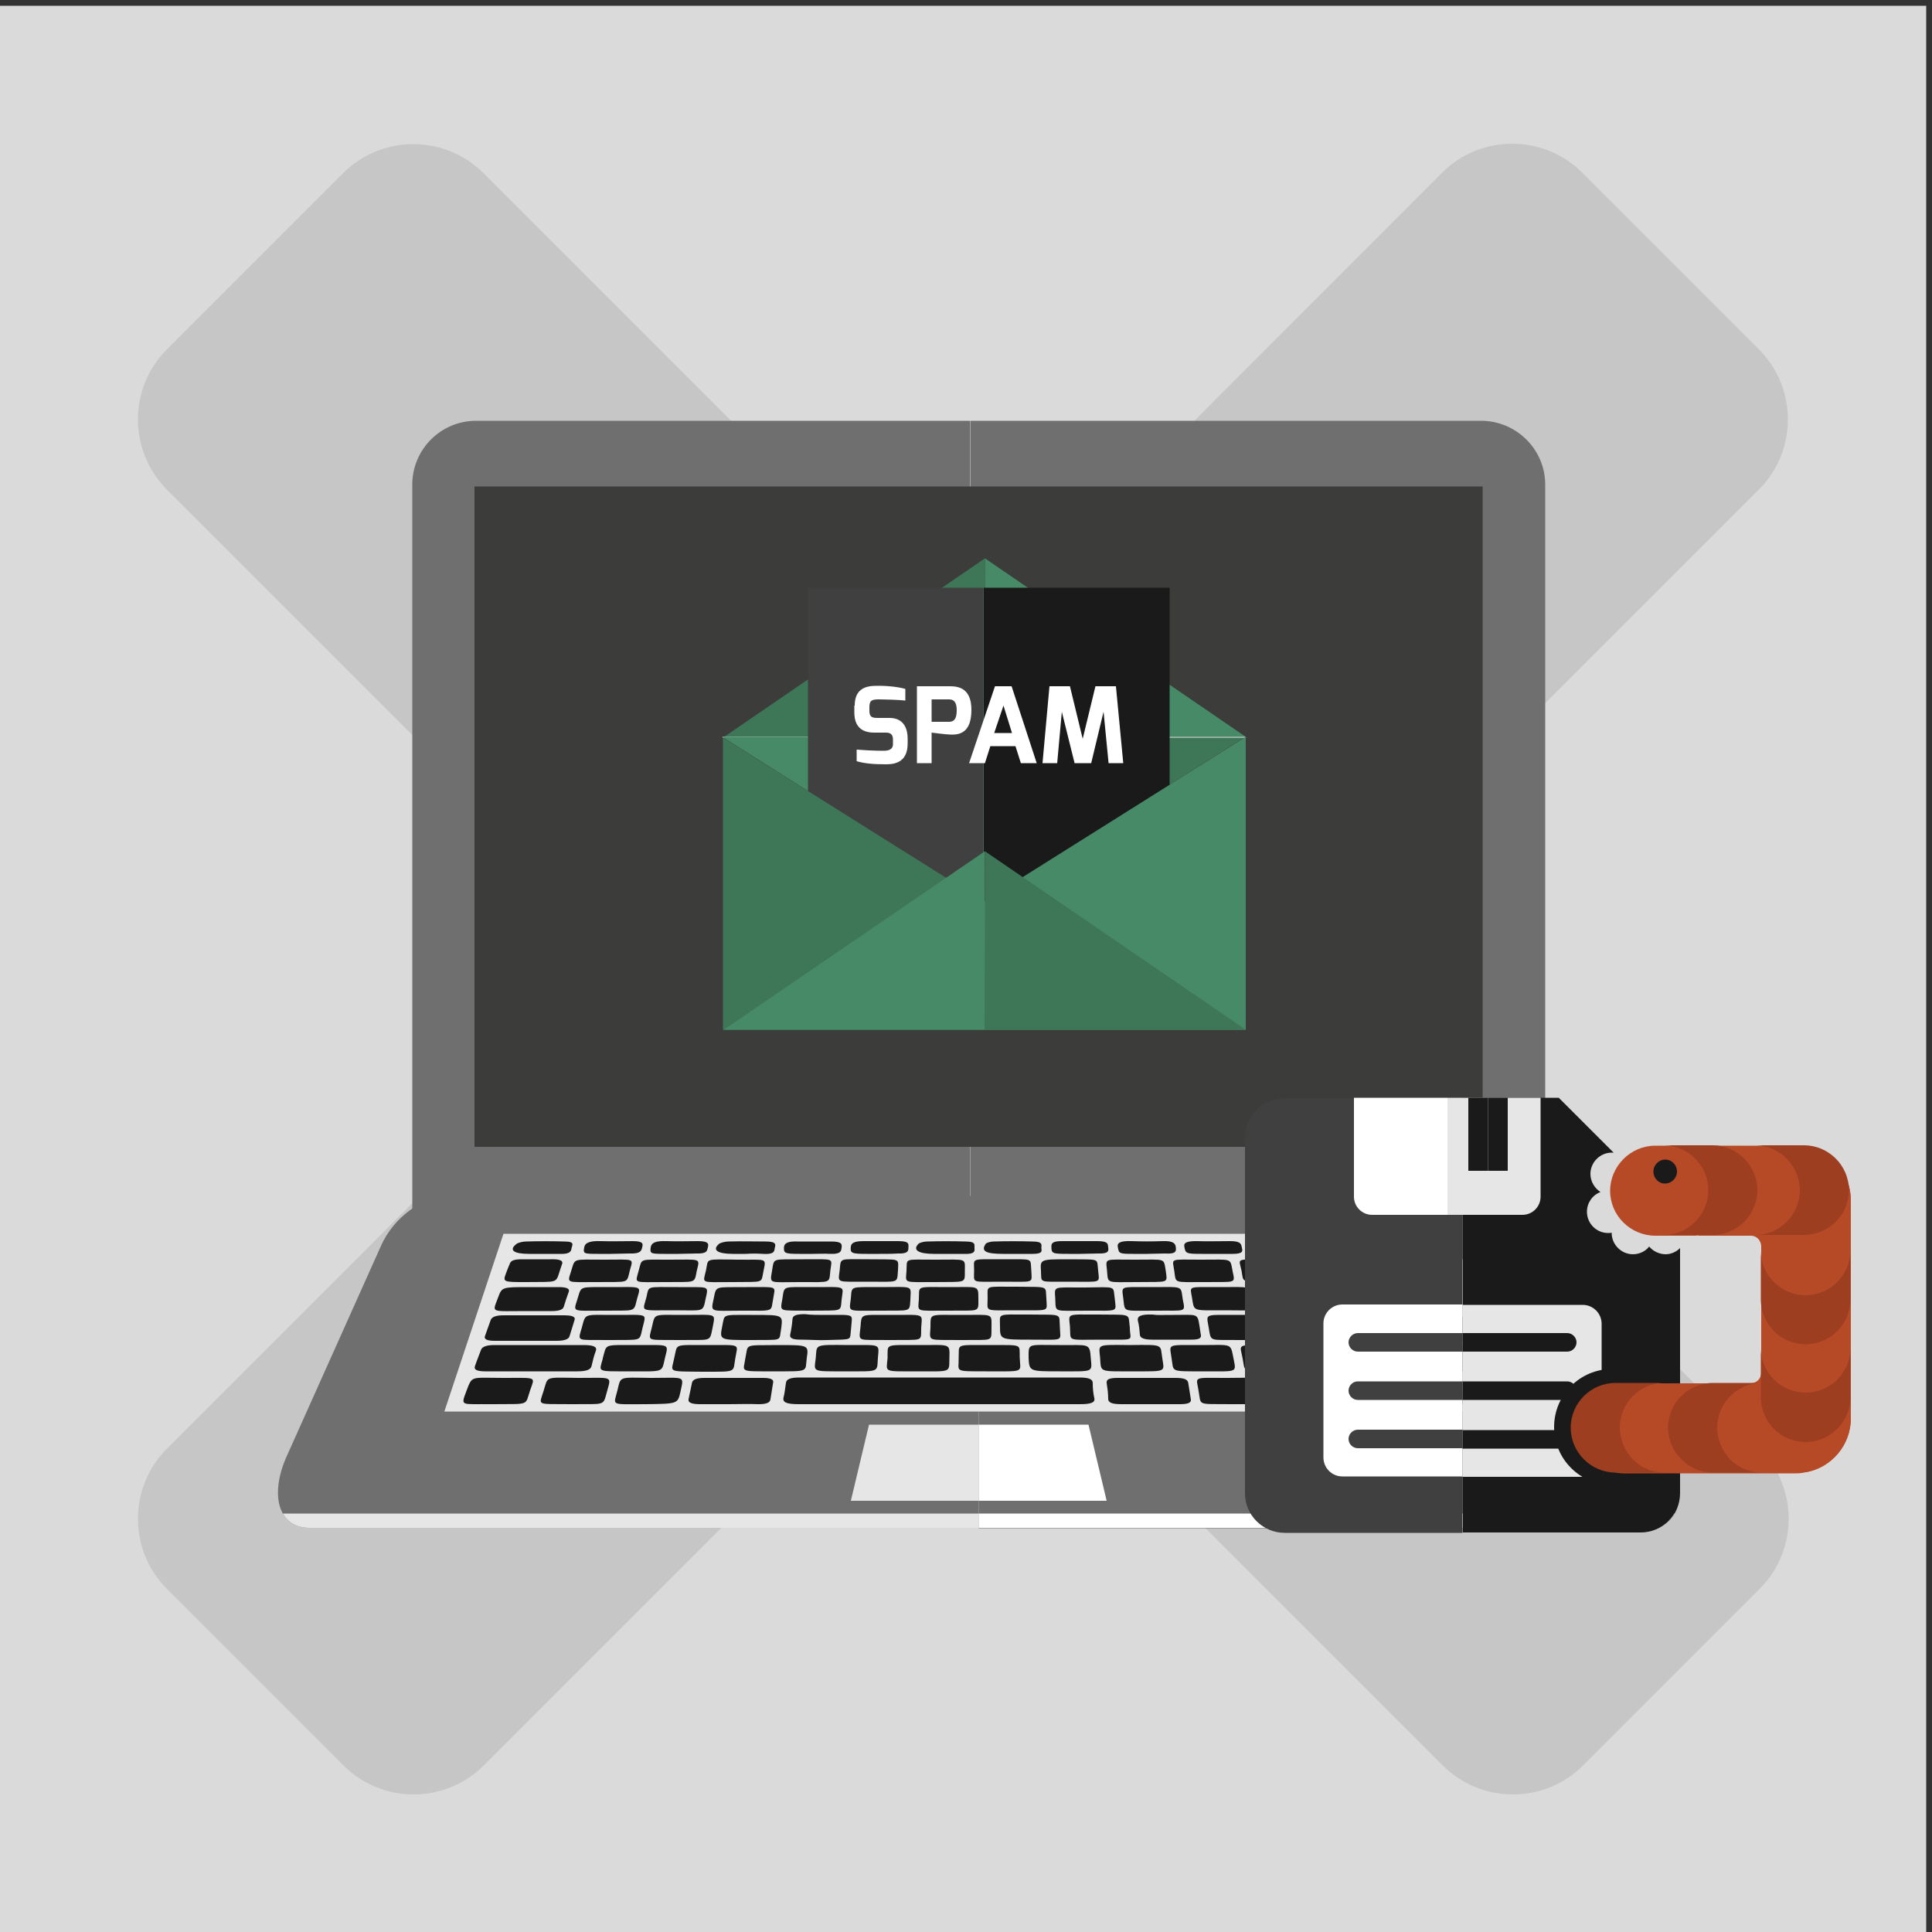
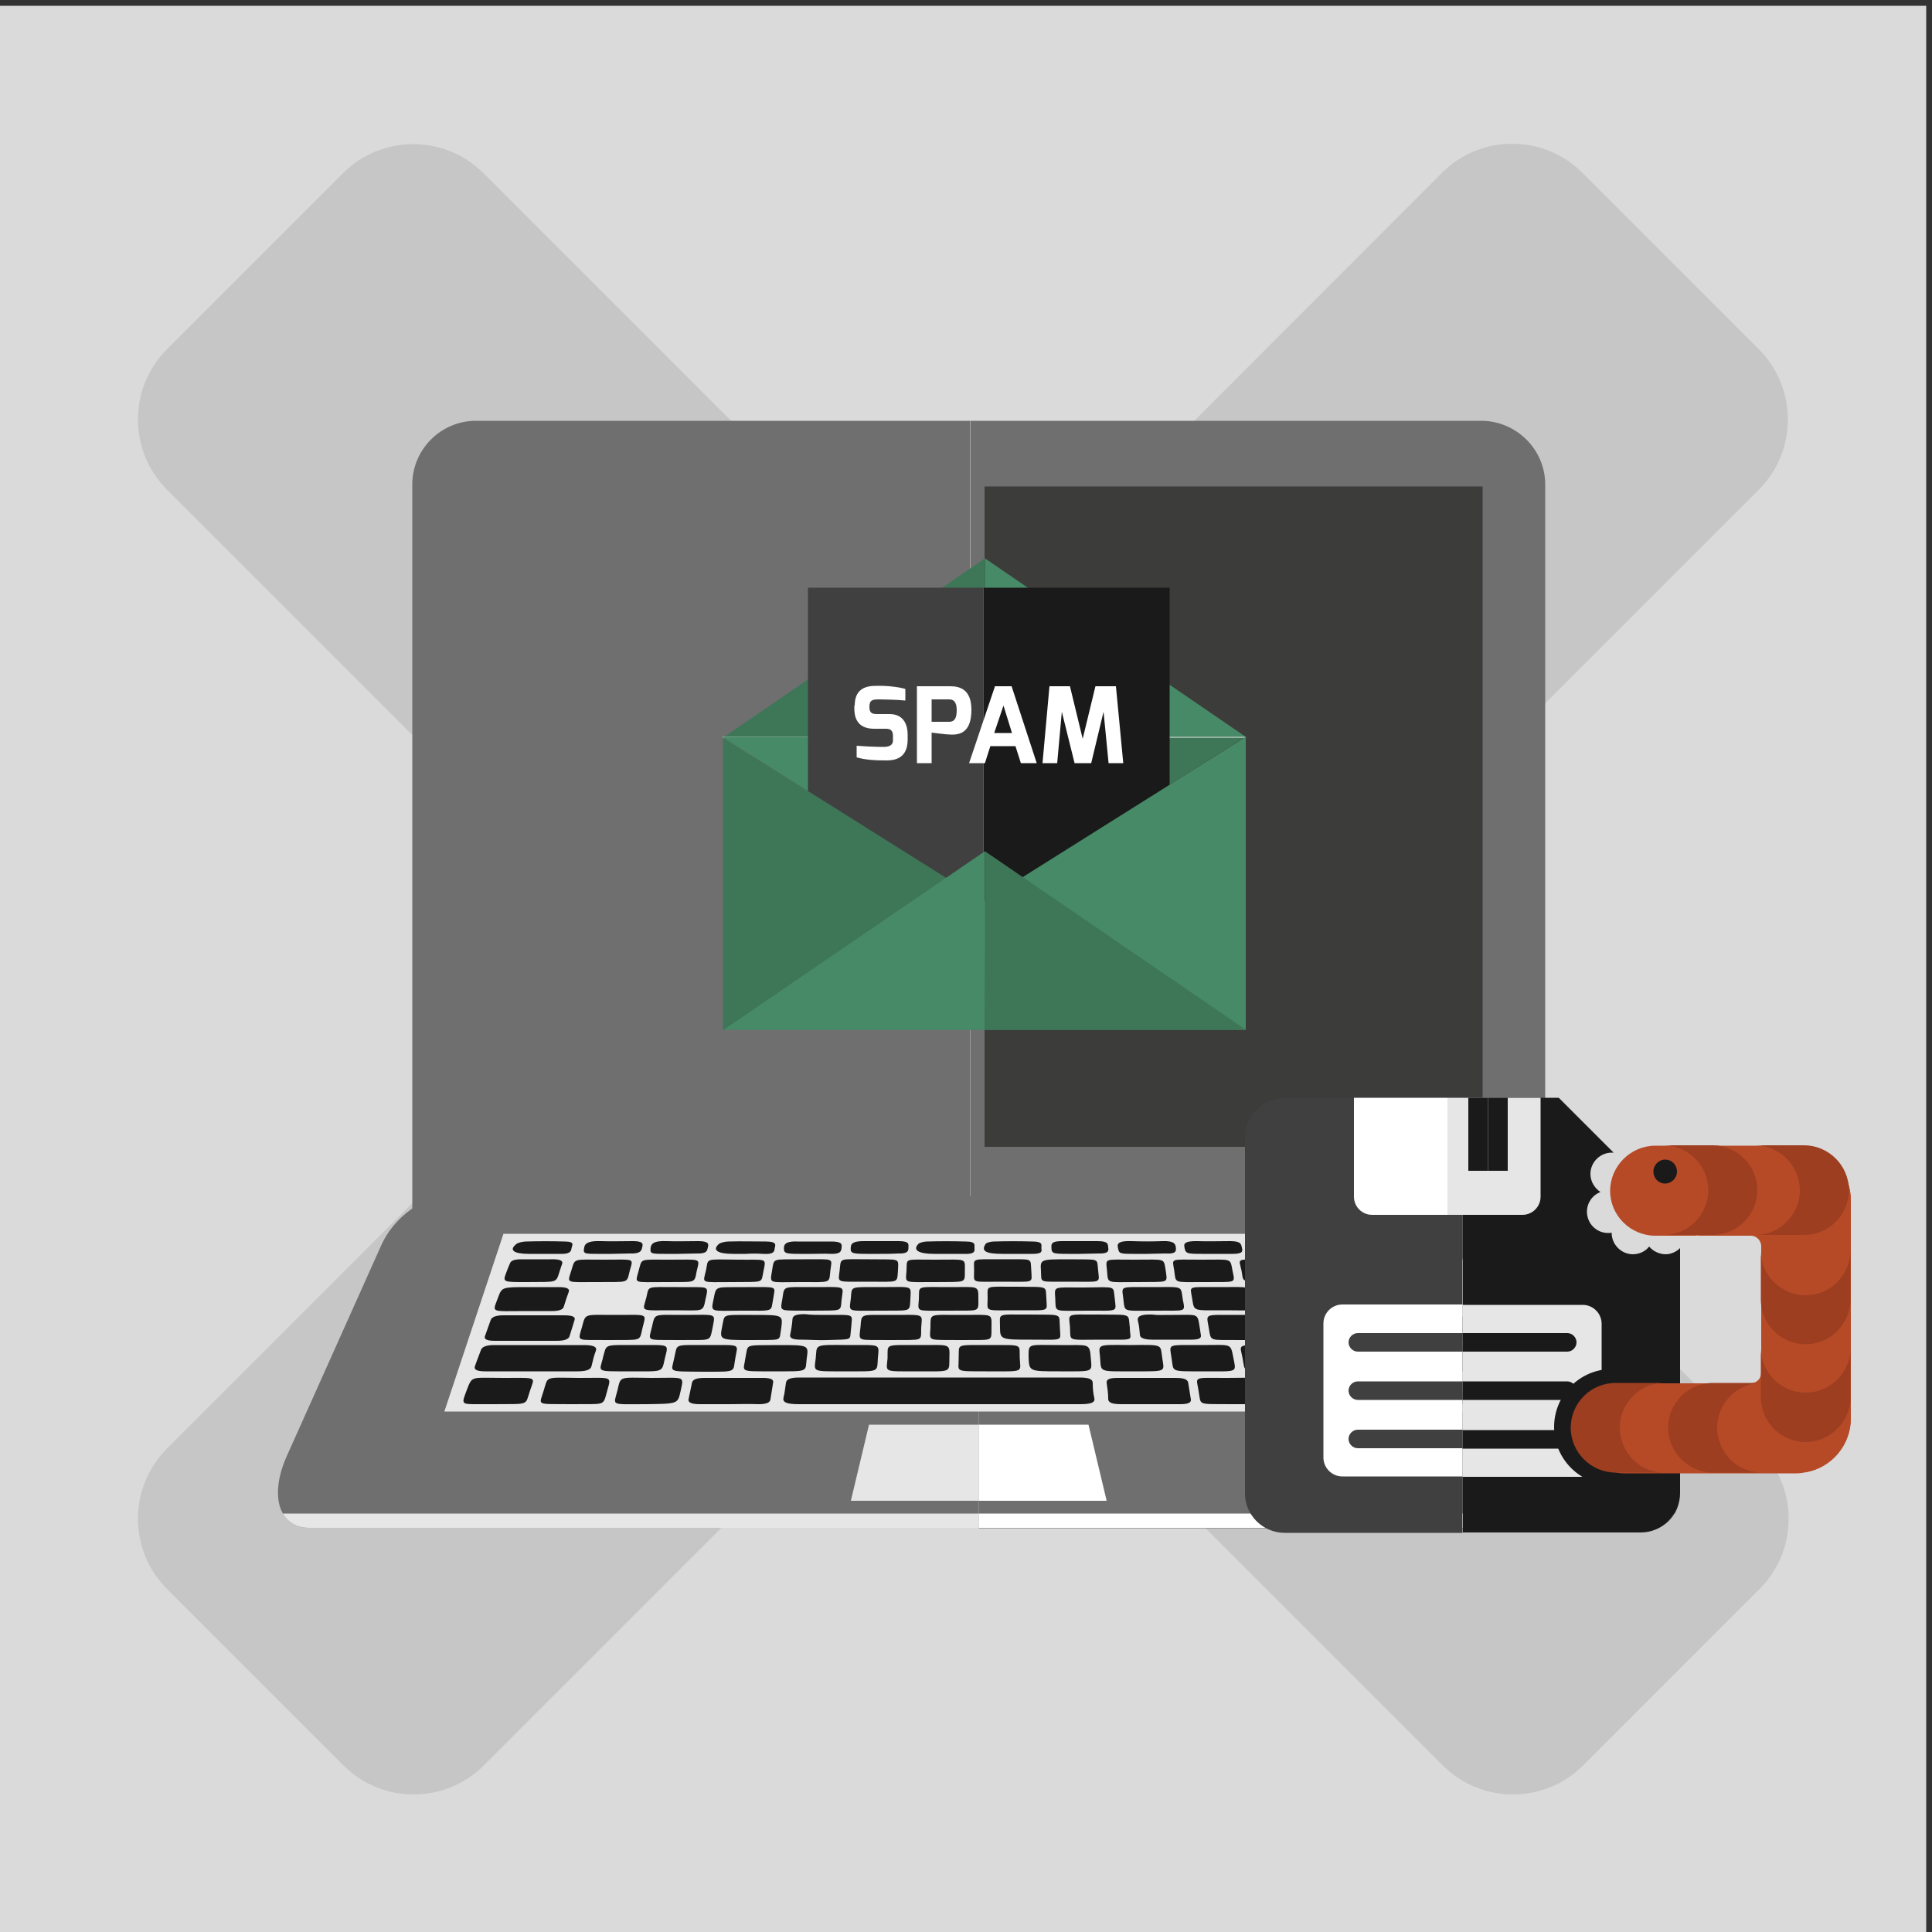
<svg xmlns="http://www.w3.org/2000/svg" version="1.1" id="Слой_1" x="0px" y="0px" width="500px" height="500px" viewBox="0 0 500 500" style="enable-background:new 0 0 500 500;" xml:space="preserve">
  <rect x="0" y="0" width="500" height="500" fill="#333333" stroke="none" />
  <style type="text/css">
	.st0{fill:#DADADA;}
	.st1{fill:#C6C6C6;}
	.st2{fill:#706F6F;}
	.st3{fill:#3C3C3B;}
	.st4{fill:#E6E6E6;}
	.st5{fill:#1A1A1A;}
	.st6{fill:#FFFFFF;}
	.st7{fill:#404040;}
	.st8{fill:#B64A26;}
	.st9{fill:#9D3E21;}
	.st10{fill:#478A67;}
	.st11{fill:#3E7658;}
</style>
  <rect y="1.5" class="st0" width="498.5" height="498.5" />
  <path class="st1" d="M331.1,250.8l124.1-124.1c10-10,10-26.3,0-36.3l-45.7-45.7c-10-10-26.3-10-36.3,0L249.2,168.9L125.1,44.8  c-10-10-26.3-10-36.3,0L43.2,90.4c-10,10-10,26.3,0,36.3l124.1,124.1L43.2,374.9c-10,10-10,26.3,0,36.3l45.7,45.7  c10,10,26.3,10,36.3,0l124.1-124.1l124.1,124.1c10,10,26.3,10,36.3,0l45.7-45.7c10-10,10-26.3,0-36.3L331.1,250.8z" />
  <g>
    <path class="st2" d="M123.2,108.9c-9.1,0-16.5,7.4-16.5,16.5v193.2c0,9.1,7.4,16.5,16.5,16.5h127.9V108.9H123.2z" />
    <path class="st2" d="M383.3,108.9H251.2v226.2h132.2c9.1,0,16.5-7.4,16.5-16.5V125.4C399.9,116.3,392.4,108.9,383.3,108.9z" />
  </g>
  <g>
    <path class="st2" d="M115.6,309.6c-6.2,0-13.7,5.5-16.9,12.6l-24.6,54.9c-2.6,5.9-2.8,11.3-0.9,14.6c1.3,2.3,3.6,3.7,6.8,3.7h173.3   v-85.9H115.6z" />
    <path class="st2" d="M432.5,377.1l-24.6-54.9c-3.2-7-10.7-12.6-16.9-12.6H253.3v85.9h173.3c3.1,0,5.4-1.4,6.8-3.7   C435.3,388.3,435.1,382.9,432.5,377.1z" />
  </g>
  <g>
-     <rect x="122.8" y="125.9" class="st3" width="132" height="170.9" />
    <rect x="254.8" y="125.9" class="st3" width="128.9" height="170.9" />
  </g>
  <polygon class="st4" points="376.3,319.3 130.3,319.3 115,365.3 391.6,365.3 " />
  <g>
    <path class="st5" d="M242.8,363.4c-12,0-24,0-36,0c-3.1,0-4.4-0.4-4-1.8c0.3-1.2,0.4-2.5,0.6-3.7c0.1-1,1.2-1.4,3.5-1.4   c19.4,0,38.8,0,58.3,0c4.7,0,9.5,0,14.2,0c2.3,0,3.4,0.4,3.4,1.4c0,1.3,0.1,2.6,0.4,3.9c0.3,1.2-0.9,1.6-3.7,1.6   C267.2,363.4,255,363.4,242.8,363.4z" />
    <path class="st5" d="M361.2,348.1c5.7,0,11.4,0,17.1,0c2.4,0,3.6,0.4,3.9,1.4c0.4,1.3,0.9,2.7,1.5,4.1c0.4,0.9-0.5,1.3-2.6,1.3   c-12.1,0-24.1,0-36.2,0c-2.4,0-3.3-0.5-3.5-1.5c-0.2-1.3-0.5-2.5-1-3.8c-0.4-1.1,0.5-1.6,3.3-1.6   C349.6,348.1,355.4,348.1,361.2,348.1z" />
    <path class="st5" d="M139.6,348.1c3.8,0,7.6,0,11.4,0c2.5,0,3.6,0.4,3.2,1.5c-0.5,1.3-0.8,2.6-1.1,3.9c-0.2,1-1.4,1.4-3.7,1.4   c-7.9,0-15.9,0-23.8,0c-2.1,0-3-0.4-2.7-1.3c0.5-1.5,1.1-2.9,1.6-4.3c0.3-0.8,1.5-1.2,3.4-1.2C131.8,348.1,135.7,348.1,139.6,348.1   z" />
    <path class="st5" d="M365.7,346.8c-4,0-8,0-12,0c-1.9,0-3.1-0.3-3.3-1.1c-0.4-1.4-0.8-2.8-1.2-4.2c-0.2-0.8,0.6-1.1,2.6-1.1   c8.2,0,16.3,0,24.5,0c1.7,0,2.8,0.3,3.1,1.1c0.5,1.4,1,2.9,1.6,4.3c0.3,0.8-0.5,1.1-2.3,1.1C374.4,346.8,370.1,346.8,365.7,346.8z" />
    <path class="st5" d="M138.4,340.4c2.5,0,5,0,7.5,0c2,0,3.1,0.3,2.8,1.2c-0.4,1.4-0.9,2.8-1.3,4.2c-0.2,0.8-1.4,1.2-3.3,1.2   c-5.4,0-10.8,0-16.1,0c-1.9,0-2.8-0.4-2.5-1.2c0.5-1.4,1-2.8,1.5-4.2c0.3-0.8,1.4-1.2,3.3-1.2C133,340.4,135.7,340.4,138.4,340.4z" />
    <path class="st5" d="M364.8,325.8c2.2,0,4.4,0,6.6,0c1.8,0,2.9,0.3,3.1,1.1c0.4,1.2,0.9,2.5,1.4,3.8c0.3,0.8-0.5,1.1-2.4,1.1   c-4.7,0-9.3,0-14,0c-1.7,0-2.7-0.3-2.9-1c-0.4-1.3-0.8-2.6-1.2-3.9c-0.2-0.7,0.6-1,2.2-1C360.1,325.8,362.5,325.8,364.8,325.8z" />
    <path class="st5" d="M297.2,363.4c-2.3,0-4.6,0-6.9,0c-2.3,0-3.5-0.3-3.5-1.4c0-1.4-0.2-2.8-0.4-4.1c-0.1-0.9,0.6-1.3,2.9-1.3   c5,0,9.9,0,14.9,0c2,0,3.1,0.3,3.3,1.2c0.2,1.5,0.5,2.9,0.7,4.4c0.1,0.9-0.9,1.2-2.9,1.2C302.4,363.4,299.8,363.4,297.2,363.4z" />
    <path class="st5" d="M188.5,363.4c-2.4,0-4.8,0-7.3,0c-2.2,0-3.2-0.4-3-1.3c0.3-1.4,0.6-2.9,0.9-4.3c0.2-0.8,1.2-1.2,3.2-1.2   c5.1,0,10.1,0,15.2,0c1.9,0,2.7,0.4,2.6,1.1c-0.2,1.5-0.5,2.9-0.7,4.4c-0.1,0.9-1,1.3-3.1,1.3C193.8,363.3,191.1,363.4,188.5,363.4   z" />
    <path class="st5" d="M136.4,339.3c-9.7,0-9,0.6-7.5-3.5c1-2.7,1-2.7,7.8-2.7c2.6,0,5.3,0,7.9,0c2,0,2.9,0.4,2.6,1.2   c-0.5,1.3-0.9,2.6-1.3,3.9c-0.2,0.7-1.2,1.1-3,1.1C140.7,339.3,138.5,339.3,136.4,339.3z" />
    <path class="st5" d="M165.1,348.1c8.4,0,7.9-0.4,7,3.3c-0.9,3.9-0.1,3.5-9.2,3.5c-8.8,0-7.8,0.2-6.9-3.3c0,0,0-0.1,0-0.1   C157.1,347.7,155.9,348.1,165.1,348.1z" />
    <path class="st5" d="M219.7,348.1c8.4,0,7.8-0.4,7.5,3.3c-0.3,3.8,0.7,3.5-8.6,3.5c-8.6,0-7.9,0.2-7.5-3.3   C211.5,347.9,210.3,348,219.7,348.1z" />
    <path class="st5" d="M319.2,351.4c0.7,3.9,1.4,3.5-7.6,3.5c-9,0-7.8,0.2-8.4-3.4c-0.5-3.8-1.5-3.4,7.6-3.4   C318.9,348.1,318.4,347.5,319.2,351.4z" />
    <path class="st5" d="M237.9,348.1c8.1,0,7.9-0.5,7.8,3.3c-0.1,3.9,0.7,3.5-8.4,3.5c-8.9,0-7.9,0.3-7.6-3.4   C229.8,347.7,228.7,348.1,237.9,348.1z" />
    <path class="st5" d="M300.8,351.5c0.5,3.6,1.3,3.4-7.5,3.4c-9.1,0-8.3,0.3-8.6-3.6c-0.3-3.4-1.1-3.3,7.5-3.2c0.1,0,0.2,0,0.3,0   C301.4,348,300.2,347.9,300.8,351.5z" />
    <path class="st5" d="M274.1,348.1c7.7,0.1,7.9-0.7,8.2,3.4c0.3,3.7,0.9,3.4-8,3.4c-7.9,0-7.9,0-8.1-3.4   C266.2,347.5,265.8,348.1,274.1,348.1z" />
    <path class="st5" d="M192.9,351.5c0.8-3.8-0.6-3.3,8.5-3.4c7.8,0,7.9,0,7.4,3.3c-0.5,3.7,0.9,3.5-8.7,3.5   C191,354.9,192.4,355.1,192.9,351.5z" />
    <path class="st5" d="M147.9,363.4c-9.4-0.1-8.4,0.5-7.2-3.5c1.2-3.8,0.1-3.4,9-3.3c9,0,8.5-0.6,7.4,3.5   C156,364,156.8,363.3,147.9,363.4z" />
    <path class="st5" d="M288.5,336.1c0.3,3.5,1.3,3.1-7.2,3.1c-8.9,0-8,0.6-8.2-3.2c-0.2-3.2-0.6-2.8,6.8-2.8c0.3,0,0.6,0,0.9,0   C289.2,333.1,288,332.7,288.5,336.1z" />
    <path class="st5" d="M172.2,331.8c-8.6,0-7.8,0.5-6.9-3c0.9-3.2,0-2.8,7.9-2.8c8.5,0,7.9-0.5,7.1,3   C179.7,332.3,180,331.7,172.2,331.8z" />
    <path class="st5" d="M315.6,333.1c8.3,0,7.5-0.5,8.3,3c0.8,3.6,1.2,3-6.9,3c-8.5,0-7.9,0.4-8.5-3.2   C308,332.7,307.1,333.1,315.6,333.1z" />
    <path class="st5" d="M241.9,331.8c-8.3,0-7.5,0.4-7.3-2.9c0.2-3.4-0.9-2.9,7.5-2.9c8.3,0,7.6-0.5,7.6,3   C249.7,332.2,250,331.7,241.9,331.8z" />
    <path class="st5" d="M339.5,346.8c-8.9-0.1-7.6,0.5-8.5-3.3c-0.8-3.6-1.6-3.1,6.7-3.1c1.1,0,2.3,0,3.4,0c4.6,0,4.8,0.1,5.3,2.1   c0.3,1,0.5,2,0.8,3c0.3,1-0.5,1.5-3,1.4C342.6,346.7,341.1,346.8,339.5,346.8z" />
    <path class="st5" d="M302.3,340.3c0.5,0,1,0,1.5,0c6,0,6.1-0.5,6.6,2.7c0.1,0.9,0.3,1.7,0.4,2.6c0.1,0.8-0.7,1.1-2.5,1.1   c-3.4,0-6.7,0-10.1,0c-2,0-3.2-0.4-3.2-1.3c-0.1-1.2-0.2-2.4-0.5-3.5c-0.3-1.2,0.6-1.8,3.7-1.7   C299.6,340.4,300.9,340.3,302.3,340.3C302.3,340.3,302.3,340.3,302.3,340.3z" />
    <path class="st5" d="M359.2,336.1c1,3.5,1.9,3.1-6.6,3.1c-8.8,0-7.8,0.6-8.9-3.2c-0.9-3.3-1.1-2.8,6.2-2.8c0.2,0,0.4,0,0.6,0   C359.2,333.1,358,332.7,359.2,336.1z" />
    <path class="st5" d="M311.8,331.8c-8.3,0-7.4,0.4-7.9-2.9c-0.5-3.4-1.4-2.9,6.9-2.9c8.3,0,7.5-0.5,8.2,3   C319.7,332.3,319.9,331.7,311.8,331.8z" />
    <path class="st5" d="M230.4,346.8c-8.9-0.1-8.1,0.6-7.7-3.4c0.3-3.5-0.2-3.1,7.6-3.1c9.4,0,8.3-0.5,8.1,3.4   C238.3,347.3,239.2,346.7,230.4,346.8z" />
    <path class="st5" d="M157.6,346.8c-8.6-0.1-8.1,0.6-7-3.3c1-3.7,0.4-3.2,8.6-3.2c8.8,0,8-0.5,7.1,3.3   C165.4,347.3,166.4,346.7,157.6,346.8z" />
    <path class="st5" d="M318.8,363.4c-9.2-0.1-7.9,0.5-8.6-3.4c-0.6-3.9-1.8-3.4,7.4-3.4c8.5,0,8.1-0.7,8.9,3.4   C327.4,364.1,327.6,363.3,318.8,363.4z" />
    <path class="st5" d="M208,325.9c8.2,0,7.3-0.4,6.9,2.9c-0.4,3.4,0.5,3-8,3c-7.9,0-7.7,0.6-7.1-2.9C200.4,325.4,199.6,326,208,325.9   z" />
    <path class="st5" d="M154.3,331.8c-7.9,0-7.5,0.4-6.5-2.8c1.1-3.5,0.2-3,8.6-3c8,0,7.5-0.5,6.6,2.8   C162.1,332.3,163,331.7,154.3,331.8z" />
    <path class="st5" d="M232.4,328.7c-0.3,3.5,0.5,3-8,3c-8.1,0-7.5,0.4-7.1-2.9c0.4-3.4-0.5-2.9,7.8-2.9c0.1,0,0.2,0,0.3,0   C233.1,326,232.5,325.5,232.4,328.7z" />
    <path class="st5" d="M294.3,331.8c-8.1,0-7.5,0.5-7.8-2.9c-0.3-3.4-1-2.9,7.2-2.9c8.2,0,7.4-0.5,8,2.9   C302.1,332.2,302.7,331.7,294.3,331.8z" />
-     <path class="st5" d="M156.4,339.2c-8.7,0-8,0.5-6.9-3.2c1-3.2,0.3-2.9,8-2.9c9.2,0,8.3-0.5,7.3,3.3   C164,339.7,164.4,339.1,156.4,339.2z" />
    <path class="st5" d="M200.1,336.1c-0.7,3.5,0.6,3.1-8.2,3.1c-8.1,0-8,0.6-7.2-3.1c0.7-3.5,0.3-2.9,8.2-3c0.1,0,0.2,0,0.3,0   C201.6,333.1,200.6,332.7,200.1,336.1z" />
    <path class="st5" d="M209.9,339.2c-8.6-0.1-8,0.5-7.4-3.2c0.5-3.3,0-2.9,7.5-2.9c9.4,0,8.2-0.5,7.8,3.3   C217.5,339.6,218.1,339.1,209.9,339.2z" />
    <path class="st5" d="M227.7,339.2c-8.8,0-7.9,0.5-7.5-3.2c0.3-3.2-0.4-2.9,7.4-2.9c9.1,0,8.1-0.6,8,3.3   C235.4,339.7,235.7,339.1,227.7,339.2z" />
    <path class="st5" d="M245,339.2c-8.2,0-7.4,0.4-7.2-2.9c0.2-3.7-1.1-3.2,8.2-3.2c7.2,0,7.2-0.5,7.2,2.9   C253.2,339.8,253.8,339.1,245,339.2z" />
    <path class="st5" d="M299,339.2c-8.8,0-7.8,0.5-8.3-3.2c-0.4-3.3-1-2.9,7-2.9c8.8,0,7.8-0.5,8.4,3.2   C306.8,339.8,307,339.1,299,339.2z" />
    <path class="st5" d="M174.5,351.4c0.9-3.7-0.4-3.3,8.5-3.3c9.1,0,7.9-0.4,7.3,3.4c-0.7,3.7,0.7,3.5-8.4,3.5   C172.3,354.9,173.8,355.2,174.5,351.4z" />
    <path class="st5" d="M377.7,336.1c1.2,3.4,2.2,3-6.4,3c-8.4,0-7.8,0.6-9-3.1c-1.1-3.4-1.2-2.9,6.4-2.9c0.1,0,0.2,0,0.3,0   C377.7,333.1,376.3,332.7,377.7,336.1z" />
    <path class="st5" d="M175.6,346.8c-8.5-0.1-7.8,0.5-6.9-3.3c0.9-3.7,0.1-3.2,8.3-3.2c8.8,0,8.1-0.6,7.4,3.4   C183.6,347.4,184.3,346.7,175.6,346.8z" />
    <path class="st5" d="M248.5,346.8c-8.6-0.1-7.9,0.5-7.7-3.2c0.1-3.8-0.7-3.3,8.2-3.3c8.1,0,7.6-0.5,7.6,3.1   C256.5,347.4,257.4,346.7,248.5,346.8z" />
    <path class="st5" d="M321.3,346.8c-8.7-0.1-7.8,0.6-8.5-3.3c-0.6-3.6-1.3-3.2,7.2-3.2c8.6,0,7.8-0.5,8.6,3.2   C329.4,347.4,330.1,346.7,321.3,346.8z" />
    <path class="st5" d="M248.1,351.5c0.2-3.8-1.2-3.4,8.2-3.4c8.5,0,7.5-0.3,7.6,3.1c0.1,4.1,1.7,3.7-8.7,3.7   C246.6,354.9,248.2,355,248.1,351.5z" />
    <path class="st5" d="M337.4,351.5c0.8,3.7,2.1,3.4-7.4,3.4c-9,0-7.7,0.2-8.4-3.3c-0.7-3.9-2-3.5,7.5-3.5   C337.8,348.1,336.4,347.8,337.4,351.5z" />
    <path class="st5" d="M127.4,363.4c-8.2-0.1-8.2,0.7-6.7-3.4c1.6-4.1,0.9-3.4,9.7-3.4c8.8,0,8-0.4,6.8,3.2   C135.8,363.9,137.3,363.3,127.4,363.4z" />
    <path class="st5" d="M175.5,333.1c8.2,0.1,7.9-0.6,7.1,3.1c-0.7,3.5-0.5,2.9-7.9,2.9c-9.5,0-8.4,0.5-7.4-3.4   C168,332.7,167.1,333.1,175.5,333.1z" />
    <path class="st5" d="M167.2,363.4c-9.5,0-8.4,0.5-7.4-3.6c0.9-3.7,0.2-3.3,8.7-3.2c9,0,8.5-0.7,7.6,3.6   C175.4,363.3,175.4,363.3,167.2,363.4z" />
    <path class="st5" d="M213.2,340.3c8.4,0,7.3-0.4,7.1,3.1c0,0.3-0.1,0.7-0.1,1c-0.3,2.5,0.5,2.2-6,2.4c-2.3,0.1-4.6-0.1-6.9-0.1   c-2,0-3-0.3-2.8-1.3c0.3-1.4,0.5-2.7,0.6-4.1c0.1-0.9,1.1-1.2,3.2-1.2C209.9,340.3,211.6,340.3,213.2,340.3z" />
    <path class="st5" d="M345.5,325.9c8,0,7-0.4,8,2.8c1.1,3.4,1.9,3-6.6,3c-8.5,0-7.2,0.5-8.2-2.9   C337.8,325.9,337.8,325.9,345.5,325.9z" />
    <path class="st5" d="M274.3,343.6c0.1,3.6,1.3,3.1-7.4,3.1c-8,0-8.1,0-8.1-3.4c0-3.5-1-3.1,7.4-3.1   C275.4,340.3,274,339.8,274.3,343.6z" />
    <path class="st5" d="M292.4,343.6c0,3.5,1.9,3.1-7,3.1c-9.7,0-8.2,0.6-8.5-3.4c-0.3-3.5-1.1-3.1,7.3-3.1   C293.2,340.3,291.9,339.8,292.4,343.6z" />
    <path class="st5" d="M266.9,328.8c0.1,3.4,1.1,2.9-7.5,2.9c-8.3,0-7.3,0.5-7.3-2.9c0-3.3-1.1-2.9,7.5-2.9   C267.7,325.9,266.6,325.5,266.9,328.8z" />
    <path class="st5" d="M189.6,331.8c-8.5,0-7.7,0.5-6.9-3c0.7-3.2-0.6-2.9,8.2-2.8c7.6,0.1,7.4-0.6,6.7,2.9   C196.9,332.2,198,331.7,189.6,331.8z" />
    <path class="st5" d="M270.8,336.1c0.1,3.4,1.2,3-7.4,3c-9,0-7.8,0.5-7.8-3.2c0-3.3-0.9-2.9,7.2-2.9c0.1,0,0.2,0,0.3,0   C271.7,333.1,270.5,332.7,270.8,336.1z" />
    <path class="st5" d="M341.5,336.1c0.8,3.5,1.9,3.1-7,3.1c-8.6,0-7.4,0.5-8.2-3c-0.8-3.5-1.4-3,7-3   C341.7,333.1,340.4,332.7,341.5,336.1z" />
    <path class="st5" d="M284.2,328.8c0.3,3.4,1.1,2.9-7.4,2.9c-8.3,0-7.2,0.4-7.4-2.8c-0.2-3-0.2-3,7.3-3   C284.9,326,283.8,325.5,284.2,328.8z" />
    <path class="st5" d="M202.2,343.6c-0.7,3.7,0.8,3.1-7.9,3.2c-8.1,0-8.1,0-7.4-3.5c0.7-3.3-0.3-3,7.7-3c0.1,0,0.2,0,0.3,0   C202.6,340.3,202.6,340.3,202.2,343.6z" />
    <path class="st5" d="M328.3,325.9c8.1,0,7-0.4,7.8,2.8c0.9,3.4,1.8,3-7,3c-8.3,0-7.2,0.3-7.8-2.9   C320.6,325.5,319.5,326,328.3,325.9z" />
    <path class="st5" d="M144.9,328.8c-1.1,3.4-0.4,2.9-8.7,3c-6.1,0-6.1,0-5.2-2.4c0.3-0.8,0.6-1.6,1-2.5c0.3-0.7,1.2-1,3-1   c2.5,0,4.9,0,7.4,0c2.6-0.1,3.5,0.4,3,1.4C145.2,327.8,145.1,328.3,144.9,328.8z" />
    <path class="st5" d="M349,324.5c-1,0-2,0-3,0c-4.4,0-5.8-0.7-5-2.5c0.1-0.3,1.3-0.7,2.1-0.7c3.3-0.1,6.7,0,10,0   c2.5,0,2.6,0.8,2.8,1.5c0.2,0.7,1,1.7-1.8,1.7C352.4,324.5,350.7,324.5,349,324.5C349,324.5,349,324.5,349,324.5z" />
    <path class="st5" d="M158.2,324.5c-1.2,0-2.4,0-3.6,0c-3.6,0-3.7-0.1-3.4-1.7c0.2-1.2,1.5-1.7,4.3-1.6c2.7,0.1,5.5,0,8.3,0   c2.8,0,2.6,0.8,2.4,1.6c-0.2,0.8-0.3,1.7-3.2,1.6C161.3,324.4,159.7,324.5,158.2,324.5z" />
    <path class="st5" d="M227.6,324.5c-1.1,0-2.2,0-3.3,0c-4,0-4.3-0.2-4.1-1.9c0.1-0.9,0.9-1.4,3.3-1.4c3,0,6.1,0,9.1,0   c2.9,0,2.5,0.9,2.5,1.7c0,0.8-0.1,1.6-2.7,1.5C230.8,324.5,229.2,324.5,227.6,324.5C227.6,324.5,227.6,324.5,227.6,324.5z" />
    <path class="st5" d="M193,324.5c-1.1,0-2.2,0-3.3,0c-4,0-5.5-1-3.6-2.6c0.4-0.3,1.6-0.6,2.4-0.6c3.2-0.1,6.5,0,9.7,0   c2.9,0,2.5,0.9,2.3,1.7c-0.1,0.8-0.1,1.7-3.1,1.5C196,324.4,194.5,324.4,193,324.5C193,324.5,193,324.5,193,324.5z" />
    <path class="st5" d="M296.9,324.5c-1.2,0-2.4,0-3.6,0c-3.7,0-3.7-0.1-4-1.7c-0.3-1.2,0.7-1.7,3.6-1.6c2.7,0.1,5.3,0.1,8,0   c2.9-0.1,3.3,0.7,3.4,1.6c0.1,0.9,0.2,1.8-2.8,1.6C299.9,324.4,298.4,324.5,296.9,324.5L296.9,324.5z" />
    <path class="st5" d="M331.6,324.5c-1,0-2,0-3,0c-4.4,0-5.5-0.5-4.9-2.4c0.1-0.3,1.2-0.8,1.9-0.8c3.4-0.1,6.9-0.1,10.3,0   c2.7,0,2.5,1,2.7,1.7c0.2,0.7,0.5,1.5-2,1.5C335,324.5,333.3,324.5,331.6,324.5C331.6,324.5,331.6,324.5,331.6,324.5z" />
    <path class="st5" d="M314.4,324.5c-1.1,0-2.2,0-3.3,0c-4.2,0-4.3-0.1-4.6-1.9c-0.2-1,0.7-1.4,3.1-1.4c3,0.1,5.9,0,8.8,0   c2.9,0,2.8,0.9,3,1.7c0.2,0.8,0.4,1.6-2.3,1.6C317.5,324.5,316,324.5,314.4,324.5L314.4,324.5z" />
    <path class="st5" d="M210.2,324.5c-1.1,0-2.2,0-3.3,0c-3.9,0-4.1-0.2-4-1.8c0.1-1,1.1-1.5,3.5-1.4c2.9,0,5.9,0,8.8,0   c2.8,0,2.7,0.8,2.6,1.6c-0.1,0.8-0.1,1.7-2.9,1.6C213.3,324.4,211.8,324.5,210.2,324.5C210.2,324.5,210.2,324.5,210.2,324.5z" />
    <path class="st5" d="M139.9,324.5c-1,0-2,0-3,0c-4,0-5.3-1-3.2-2.6c0.4-0.3,1.6-0.6,2.4-0.6c3.3-0.1,6.7-0.1,10,0   c2.9,0,1.9,1,1.8,1.8c-0.1,0.8-0.5,1.5-3,1.4C143.3,324.5,141.6,324.5,139.9,324.5C139.9,324.5,139.9,324.5,139.9,324.5z" />
    <path class="st5" d="M244.7,324.5c-1,0-2,0-3,0c-4,0-5.6-1-4-2.6c0.3-0.3,1.4-0.6,2.2-0.6c3.3-0.1,6.7-0.1,10,0   c2.9,0,2.2,1,2.3,1.8c0.1,0.8-0.1,1.5-2.6,1.4C248.1,324.5,246.4,324.5,244.7,324.5C244.7,324.5,244.7,324.5,244.7,324.5z" />
    <path class="st5" d="M175.5,324.5c-1.2,0-2.4,0-3.6,0c-3.6,0-3.7-0.1-3.5-1.7c0.2-1.2,1.3-1.7,4.1-1.6c2.7,0.1,5.5,0,8.2,0   c2.8,0,2.7,0.8,2.5,1.6c-0.2,0.8-0.1,1.7-3,1.6C178.7,324.4,177.1,324.5,175.5,324.5z" />
    <path class="st5" d="M366.4,324.5c-1.1,0-2.2,0-3.3,0c-3.7,0-5.9-1.3-4.6-2.7c0.2-0.3,1.2-0.5,1.9-0.5c3.3-0.1,6.6,0,10,0   c2.9,0,2.7,1,3,1.7c0.3,0.8,0.5,1.5-2,1.5C369.7,324.5,368,324.5,366.4,324.5C366.4,324.5,366.4,324.5,366.4,324.5z" />
    <path class="st5" d="M359.7,359.9c-1.3,0-2.6,0-3.9,0c-2.6,0-4.4-0.2-4.8-1.5c-0.4-1.4,1-1.7,3.9-1.7c3,0,6,0,9,0   c2.4,0,3.2,0.6,3.5,1.5c0.3,0.9,0.2,1.7-2.5,1.7C363.1,359.9,361.4,359.9,359.7,359.9C359.7,359.9,359.7,359.9,359.7,359.9z" />
    <path class="st5" d="M279.5,324.5c-1,0-2,0-3,0c-4.3,0-4.4-0.1-4.4-2c0-0.9,0.6-1.3,2.8-1.3c3,0,6.1,0,9.1,0c2.9,0,2.7,0.8,2.8,1.6   c0.1,0.8,0.3,1.7-2.6,1.6C282.6,324.4,281,324.5,279.5,324.5L279.5,324.5z" />
    <path class="st5" d="M262.3,324.5c-0.9,0-1.8,0-2.7,0c-4.5,0-5.8-0.7-4.5-2.6c0.2-0.3,1.3-0.6,2.1-0.6c3.3-0.1,6.7-0.1,10,0   c2.8,0,2.3,0.9,2.3,1.7c0.1,0.7,0.4,1.5-2.2,1.5C265.6,324.5,264,324.5,262.3,324.5C262.3,324.5,262.3,324.5,262.3,324.5z" />
    <path class="st5" d="M360.7,363.4c-1.3,0-2.6,0-4,0c-4.1,0-5.3-0.5-4.8-2.2c0.1-0.4,1.2-0.9,2-0.9c3.8-0.1,7.6-0.1,11.4,0   c2.7,0,2.8,0.9,3.1,1.7c0.3,0.8,0.1,1.4-2.2,1.4C364.4,363.4,362.5,363.4,360.7,363.4C360.7,363.4,360.7,363.4,360.7,363.4z" />
    <path class="st5" d="M378.9,363.4c-1.4,0-2.9,0-4.3,0c-2.6,0.1-4.2-0.2-4.7-1.5c-0.4-1.3,0.6-1.7,3.6-1.7c3.1,0.1,6.1,0,9.1,0   c3,0,3.5,0.8,3.9,1.7c0.4,1-0.2,1.5-2.7,1.4C382.2,363.3,380.5,363.4,378.9,363.4z" />
    <path class="st5" d="M341,363.4c-1.2,0-2.4,0-3.6,0c-4.1,0-5-0.3-4.6-2.1c0.1-0.4,1.4-1,2.3-1.1c3.5-0.1,7.1-0.1,10.7-0.1   c2.9,0,3,0.9,3.3,1.7c0.3,0.9-0.1,1.5-2.5,1.4C344.7,363.3,342.8,363.4,341,363.4C341,363.4,341,363.4,341,363.4z" />
  </g>
  <g>
    <polygon class="st4" points="224.9,368.7 220.2,388.4 253.3,388.4 253.3,368.7  " />
    <polygon class="st6" points="281.7,368.7 253.3,368.7 253.3,388.4 286.4,388.4  " />
  </g>
  <g>
    <path class="st4" d="M73.2,391.7c1.3,2.3,3.6,3.7,6.8,3.7h173.3v-3.7H73.2z" />
    <path class="st6" d="M253.3,391.7v3.7h173.3c3.1,0,5.4-1.4,6.8-3.7H253.3z" />
  </g>
  <g>
    <g>
      <g>
        <g>
          <path class="st5" d="M434.8,323v63.4c0,5.7-4.6,10.2-10.2,10.2h-46V284.1h24.8l14.2,14.2c-0.2,0-0.4,0-0.5,0      c-3,0-5.5,2.5-5.5,5.5c0,2,1.1,3.7,2.6,4.7c-2.1,0.8-3.5,2.8-3.5,5.1c0,3,2.4,5.5,5.5,5.5c0.3,0,0.6,0,0.9-0.1v0.1      c0,3,2.5,5.5,5.5,5.5c1.7,0,3.3-0.8,4.2-2c1,1.2,2.6,2,4.3,2C432.4,324.6,433.8,324,434.8,323z" />
          <path class="st7" d="M378.5,396.7h-46c-5.7,0-10.3-4.6-10.3-10.2v-92c0-5.7,4.6-10.3,10.3-10.3h46V396.7z" />
          <path class="st4" d="M374.5,284.1h24.2v25.6c0,2.6-2.1,4.7-4.7,4.7h-19.4V284.1z" />
          <path class="st6" d="M374.5,314.4h-19.4c-2.6,0-4.7-2.1-4.7-4.7v-25.6h24.2V314.4z" />
          <rect x="385.1" y="284.1" class="st5" width="5.1" height="18.9" />
          <rect x="380" y="284.1" class="st5" width="5.1" height="18.9" />
          <path class="st6" d="M378.5,382.1h-31.1c-2.7,0-4.9-2.2-4.9-4.9v-34.7c0-2.7,2.2-4.9,4.9-4.9h31.1V382.1z" />
          <path class="st4" d="M378.5,337.7h31.1c2.7,0,4.9,2.2,4.9,4.9v34.7c0,2.7-2.2,4.9-4.9,4.9h-31.1V337.7z" />
          <g>
            <path class="st5" d="M378.5,345h27.1c1.3,0,2.4,1.1,2.4,2.4l0,0c0,1.3-1.1,2.4-2.4,2.4h-27.1V345z" />
            <path class="st7" d="M378.5,349.8h-27.1c-1.3,0-2.4-1.1-2.4-2.4l0,0c0-1.3,1.1-2.4,2.4-2.4h27.1V349.8z" />
          </g>
          <g>
            <path class="st5" d="M378.5,357.5h27.1c1.3,0,2.4,1.1,2.4,2.4l0,0c0,1.3-1.1,2.4-2.4,2.4h-27.1V357.5z" />
            <path class="st7" d="M378.5,362.3h-27.1c-1.3,0-2.4-1.1-2.4-2.4l0,0c0-1.3,1.1-2.4,2.4-2.4h27.1V362.3z" />
          </g>
          <g>
            <path class="st5" d="M378.5,370.1h27.1c1.3,0,2.4,1.1,2.4,2.4l0,0c0,1.3-1.1,2.4-2.4,2.4h-27.1V370.1z" />
            <path class="st7" d="M378.5,374.8h-27.1c-1.3,0-2.4-1.1-2.4-2.4l0,0c0-1.3,1.1-2.4,2.4-2.4h27.1V374.8z" />
          </g>
        </g>
        <path class="st5" d="M432.3,369.3c0,8.3-6.7,15-15.1,15c-8.3,0-15-6.7-15-15c0-8.3,6.7-15,15-15     C425.5,354.3,432.3,361,432.3,369.3z" />
        <path class="st8" d="M479,310.7V367c0,7-5,12.8-11.6,14c-0.9,0.2-1.7,0.3-2.6,0.3h-44.4c-2.4,0-4.5-0.7-6.4-1.9     c-3.2-2.1-5.3-5.7-5.3-9.8c0-4.2,2.3-8,5.8-10c1.7-1,3.7-1.6,5.9-1.6h24.5v0h8.1c1.6,0,2.8-1.2,2.8-2.8v-32.6     c0-1.5-1.1-2.7-2.5-2.8c-0.1,0-0.2,0-0.3,0h-13.5v-0.1c-0.2,0-0.4,0.1-0.6,0.1h-10.5c-6.4,0-11.7-5.2-11.7-11.6     c0-6.4,5.3-11.7,11.7-11.7h10.5c0.2,0,0.4,0.1,0.6,0.1v-0.1h25.3c0.9,0,1.8,0.1,2.6,0.3C474,297.9,479,303.7,479,310.7z" />
        <path class="st5" d="M434,303.2c0,1.7-1.4,3.1-3.1,3.1c-1.7,0-3-1.4-3-3.1c0-1.7,1.4-3.1,3-3.1C432.7,300.1,434,301.5,434,303.2z     " />
        <path class="st9" d="M430.5,381.1h-12.4c-6.3,0-11.6-5.2-11.6-11.6c0-3.2,1.3-6.1,3.4-8.2c2.1-2.1,5-3.4,8.2-3.4h12.5     c-3.1,0-5.9,1.3-8,3.4c-2.1,2.1-3.4,5-3.4,8.2C419.3,375.9,424.3,381,430.5,381.1z" />
        <path class="st9" d="M455.7,381.1h-12.4c-6.3,0-11.6-5.2-11.6-11.6c0-3.2,1.3-6.1,3.4-8.2c2.1-2.1,5-3.4,8.2-3.4h12.5     c-3.1,0-5.9,1.3-8,3.4c-2.1,2.1-3.4,5-3.4,8.2C444.5,375.9,449.5,381,455.7,381.1z" />
        <path class="st9" d="M430.8,296.4h12.4c6.3,0,11.6,5.2,11.6,11.6c0,3.2-1.3,6.1-3.4,8.2c-2.1,2.1-5,3.4-8.2,3.4h-12.5     c3.1,0,5.9-1.3,8-3.4c2.1-2.1,3.4-5,3.4-8.2C442.1,301.7,437,296.6,430.8,296.4z" />
      </g>
      <path class="st8" d="M479,310.7V367c0,7-5,12.8-11.6,14v-84.3C474,297.9,479,303.7,479,310.7z" />
    </g>
    <path class="st9" d="M478.9,349.2v12.4c0,6.3-5.2,11.6-11.6,11.6c-3.2,0-6.1-1.3-8.2-3.4c-2.1-2.1-3.4-5-3.4-8.2V349   c0,3.1,1.3,5.9,3.4,8c2.1,2.1,5,3.4,8.2,3.4C473.6,360.4,478.7,355.4,478.9,349.2z" />
    <path class="st9" d="M478.9,323.9v12.4c0,6.3-5.2,11.6-11.6,11.6c-3.2,0-6.1-1.3-8.2-3.4c-2.1-2.1-3.4-5-3.4-8.2v-12.5   c0,3.1,1.3,5.9,3.4,8c2.1,2.1,5,3.4,8.2,3.4C473.6,335.2,478.7,330.1,478.9,323.9z" />
    <path class="st9" d="M454.5,296.4h12.4c6.3,0,11.6,5.2,11.6,11.6c0,3.2-1.3,6.1-3.4,8.2c-2.1,2.1-5,3.4-8.2,3.4h-12.5   c3.1,0,5.9-1.3,8-3.4c2.1-2.1,3.4-5,3.4-8.2C465.7,301.7,460.7,296.6,454.5,296.4z" />
  </g>
  <g>
    <polygon class="st10" points="254.9,144.5 322.7,190.9 254.8,190.9  " />
    <polygon class="st11" points="254.8,190.9 187.1,190.9 254.9,144.5  " />
    <polygon class="st6" points="254.6,190.7 254.6,233.3 254.6,233.4 254.6,190.9 187.1,190.9 186.9,190.7  " />
    <polygon class="st10" points="186.9,190.7 254.6,233.4 254.6,190.7  " />
    <polygon class="st11" points="322.3,190.7 254.6,233.4 254.6,190.7  " />
    <polygon class="st4" points="322.3,190.7 322.1,190.9 254.8,190.9 254.8,233.2 254.6,233.3 254.6,233.4 254.6,190.7  " />
    <g>
      <rect x="209.1" y="152.1" class="st7" width="45.4" height="109.8" />
      <rect x="254.6" y="152.1" class="st5" width="48.1" height="109.8" />
    </g>
    <polygon class="st10" points="322.4,190.9 322.4,266.5 254.8,266.5 254.8,233.2 322.1,190.9  " />
    <polygon class="st11" points="254.9,220.3 322.4,266.5 254.8,266.5  " />
    <polygon class="st11" points="254.8,266.5 187.1,266.5 187.1,190.9 187.1,190.9 254.6,233.3  " />
    <polygon class="st10" points="254.8,266.5 187.3,266.5 254.9,220.3  " />
    <g>
-       <path class="st6" d="M221.2,182.6c0-3.9,2.3-5.1,5.4-5.1c2.9-0.1,6.1,0.3,7.7,0.8v3c-1.7-0.2-5.7-0.3-6.7-0.3    c-1.7,0-2.6,0.1-2.6,1.9v1c0,1.6,0.6,1.9,2.1,1.9h3.1c3.9,0,4.7,3.1,4.7,5.3v1.3c0,4.5-2.8,5.4-5.5,5.4c-3.4,0-5.6-0.2-7.7-0.8v-3    c1.1,0.1,4.4,0.3,6.9,0.3c1.1,0,2.5-0.2,2.5-1.7v-1.1c0-1.1-0.3-1.9-1.8-1.9h-3.1c-4.8,0-5.1-3.6-5.1-5.3V182.6z" />
+       <path class="st6" d="M221.2,182.6c0-3.9,2.3-5.1,5.4-5.1c2.9-0.1,6.1,0.3,7.7,0.8v3c-1.7-0.2-5.7-0.3-6.7-0.3    c-1.7,0-2.6,0.1-2.6,1.9c0,1.6,0.6,1.9,2.1,1.9h3.1c3.9,0,4.7,3.1,4.7,5.3v1.3c0,4.5-2.8,5.4-5.5,5.4c-3.4,0-5.6-0.2-7.7-0.8v-3    c1.1,0.1,4.4,0.3,6.9,0.3c1.1,0,2.5-0.2,2.5-1.7v-1.1c0-1.1-0.3-1.9-1.8-1.9h-3.1c-4.8,0-5.1-3.6-5.1-5.3V182.6z" />
      <path class="st6" d="M237.3,177.6h8.6c2.5,0,5.5,0.8,5.5,6.1c0,6.1-3.2,6.5-5.5,6.4c-1.1,0-4.6-0.5-4.8-0.5v7.9h-3.8V177.6z     M245.6,186.8c1.2,0,2-0.6,2-3c0-2.4-1-2.8-2-2.8h-4.5v5.8H245.6z" />
      <path class="st6" d="M257.5,177.6h4.3l6.5,19.9h-4.1l-1.4-4.4h-6.5l-1.4,4.4h-4.1L257.5,177.6z M261.9,189.7l-2.2-7.1l-2.4,7.1    H261.9z" />
      <path class="st6" d="M271.6,177.6h5.3l3.3,13.6l3.3-13.6h5.3l1.9,19.9h-3.8l-1.3-13.3l-3.2,13.3h-4.3l-3.3-13.3l-1.2,13.3h-3.8    L271.6,177.6z" />
    </g>
  </g>
</svg>